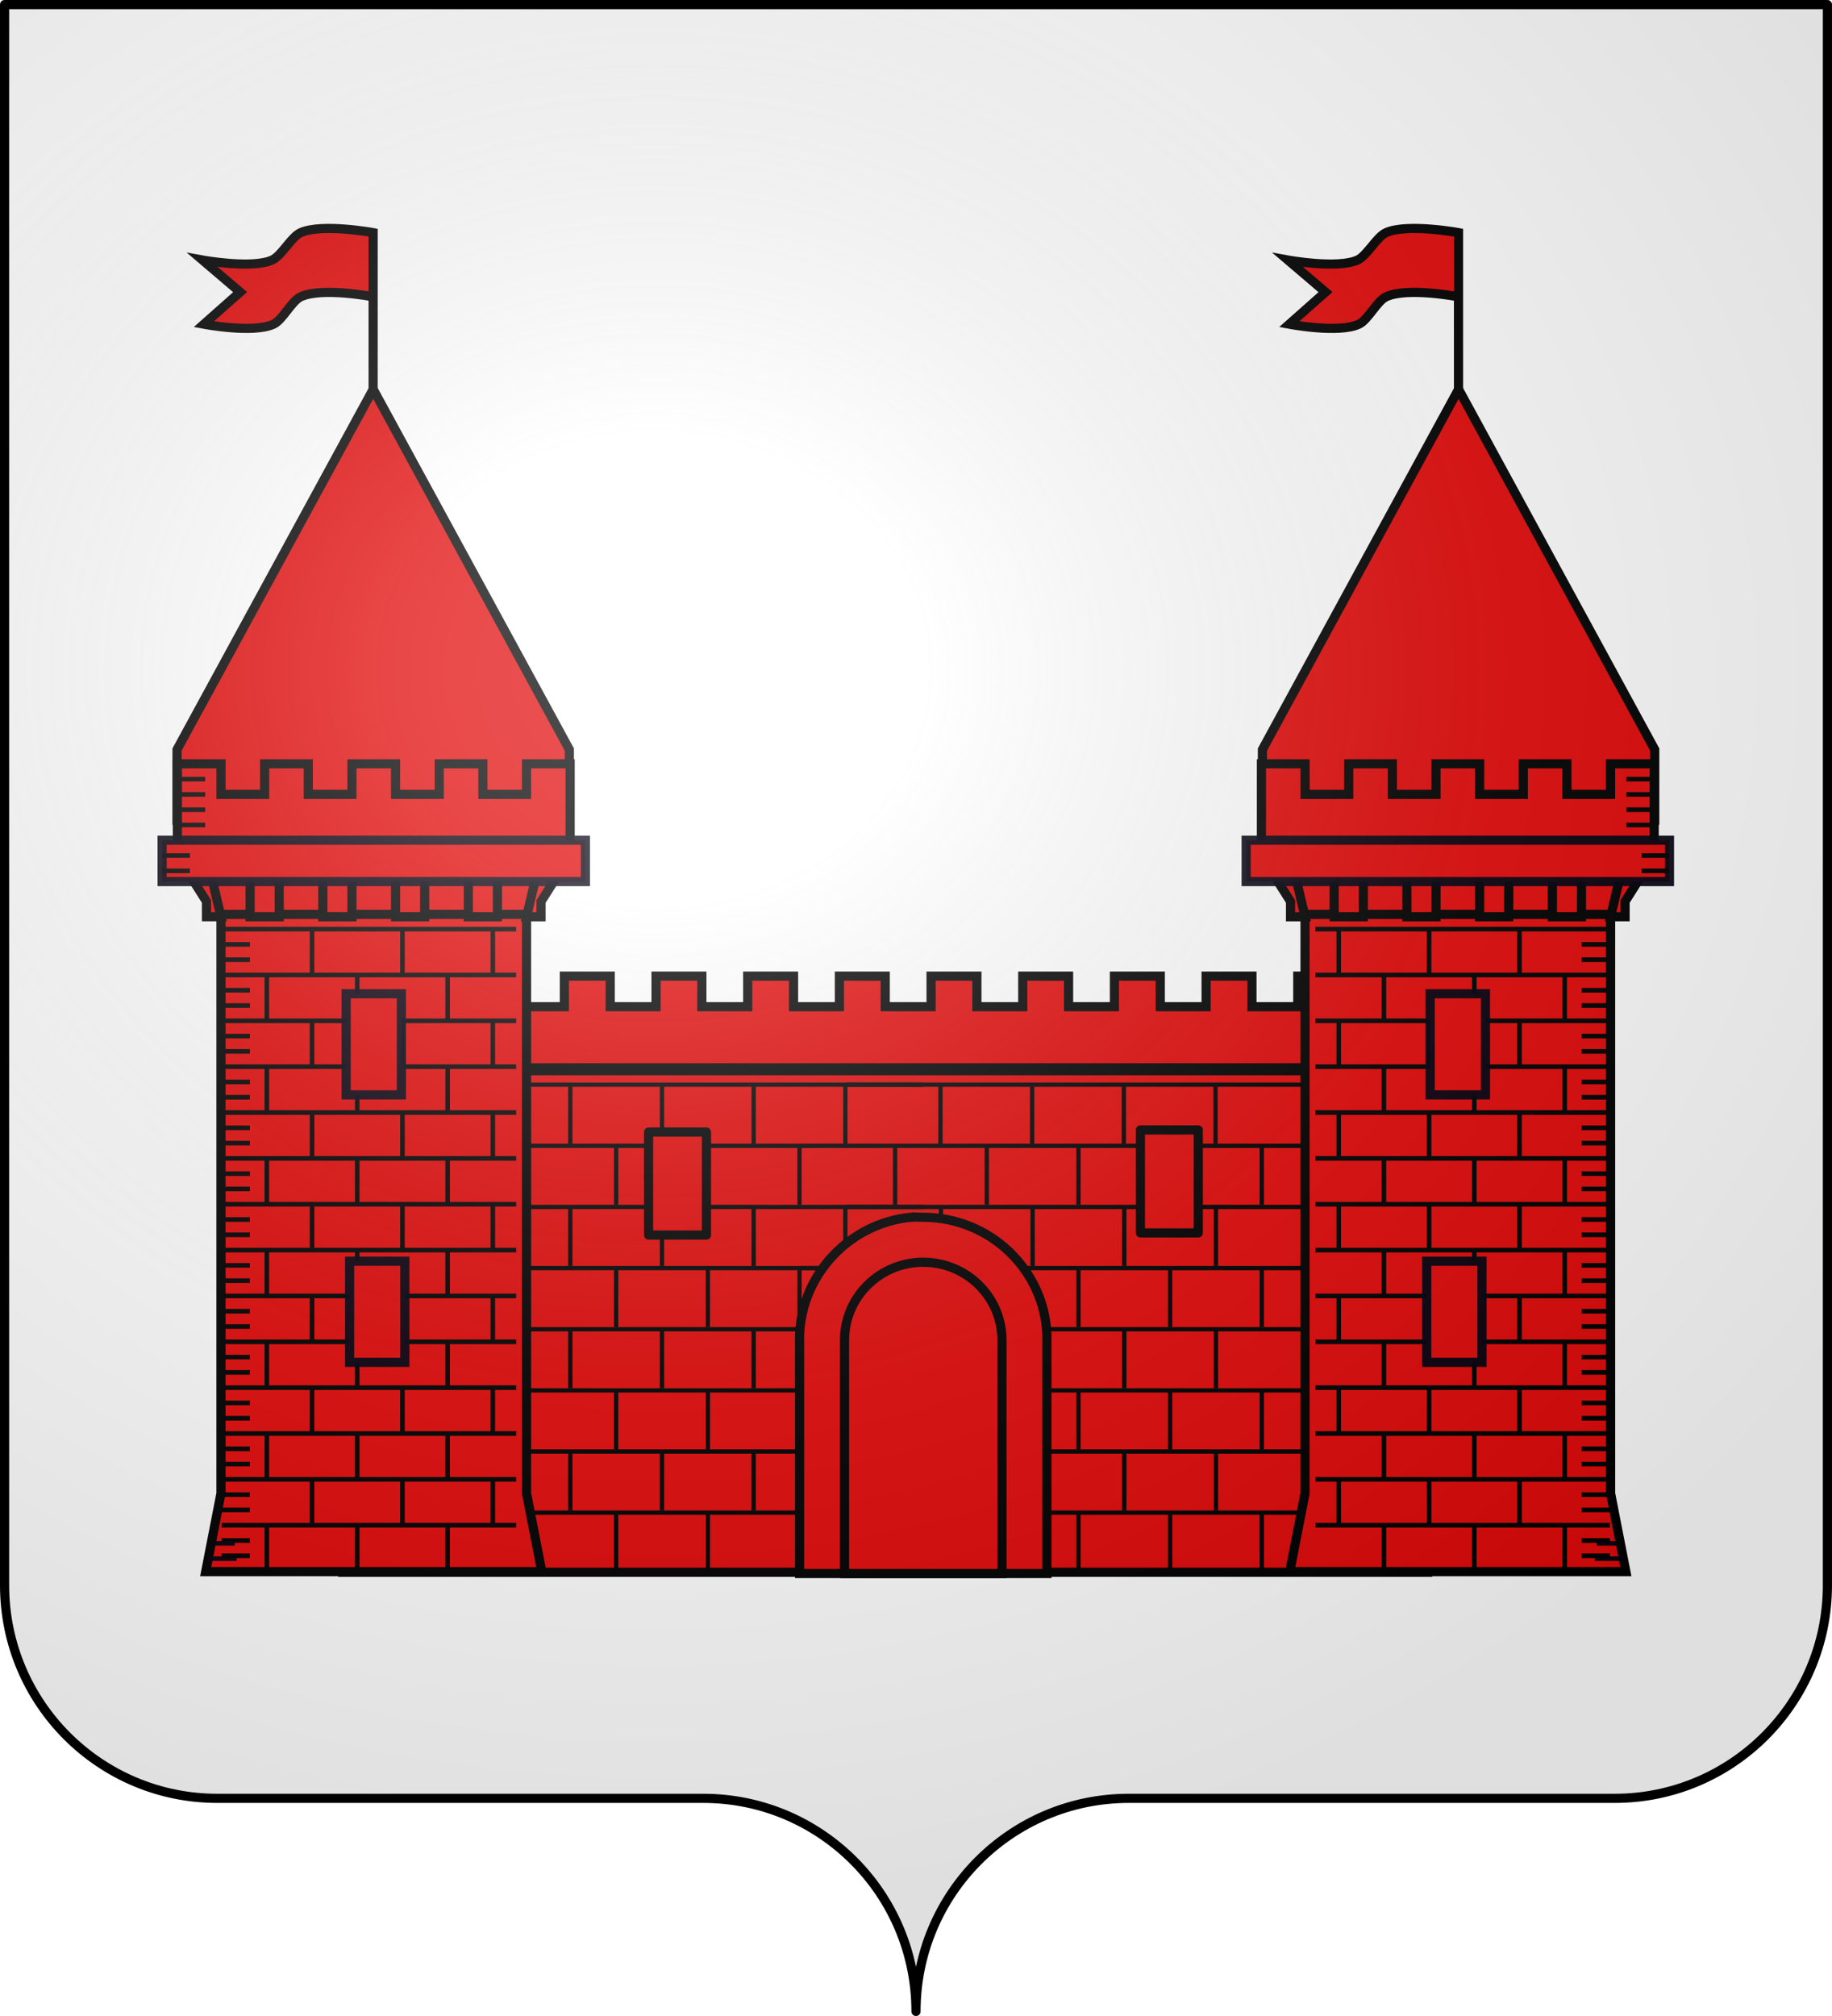
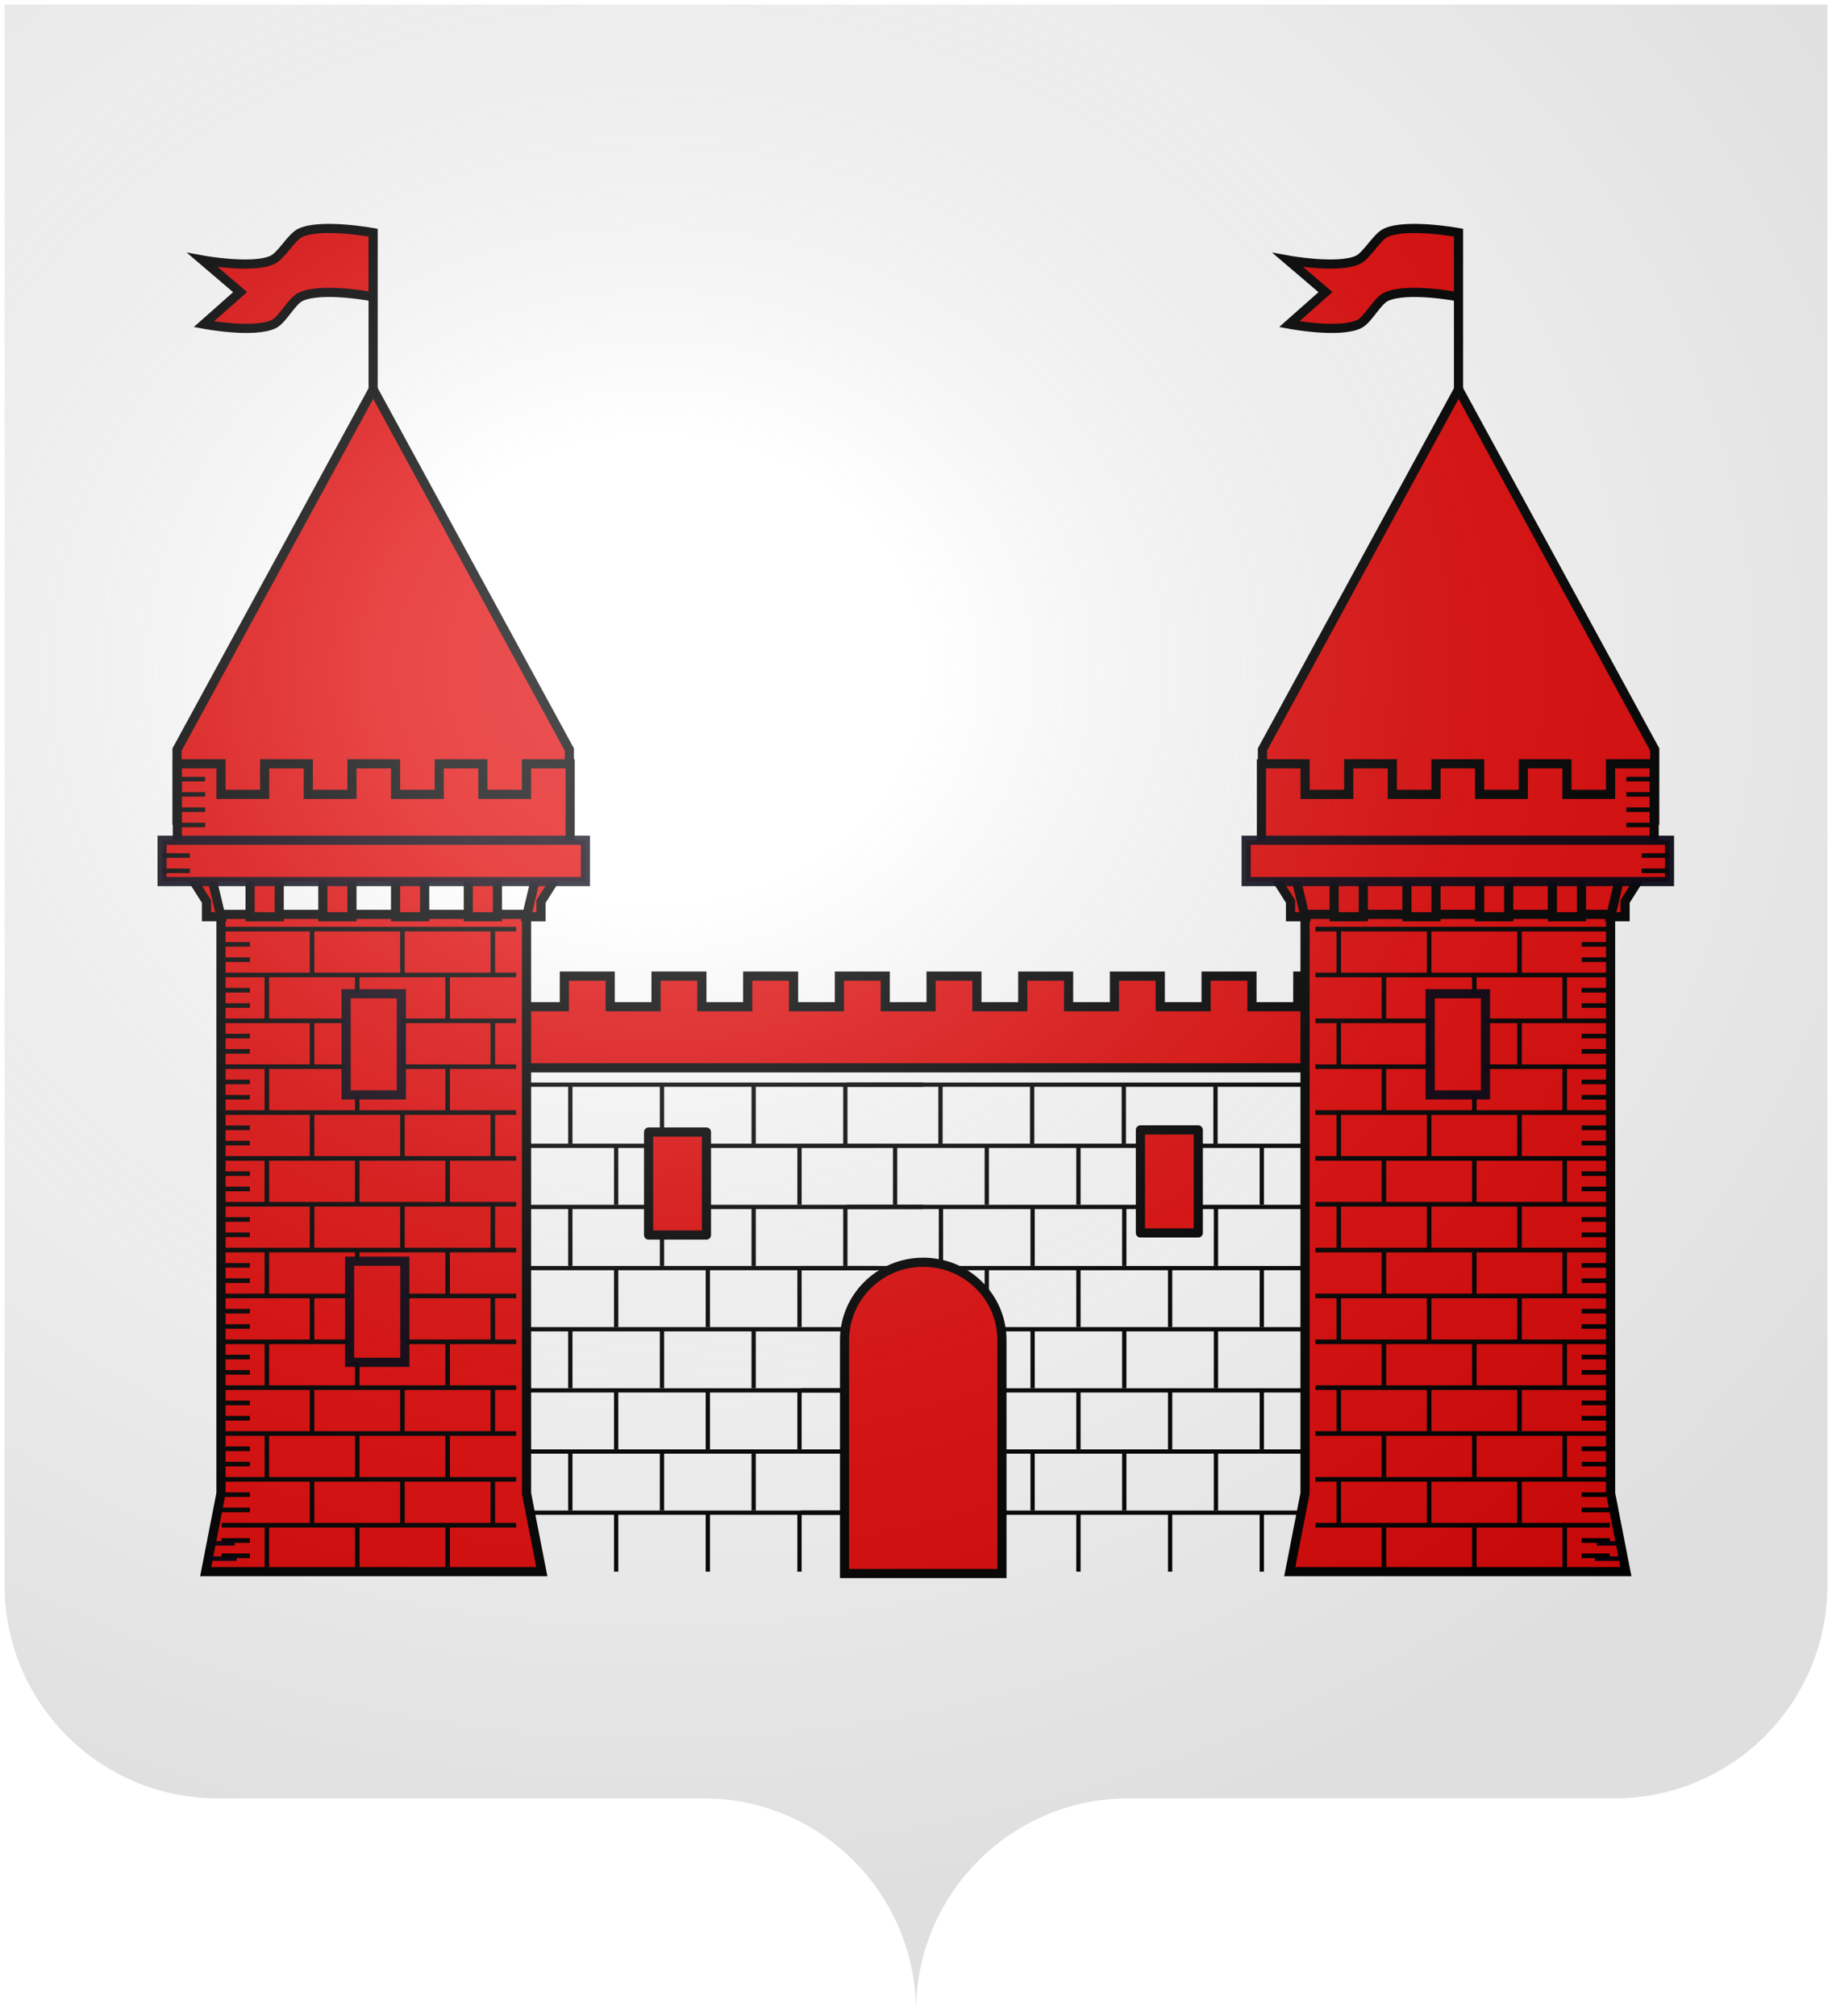
<svg xmlns="http://www.w3.org/2000/svg" xmlns:xlink="http://www.w3.org/1999/xlink" width="600.003" height="660" version="1.0">
  <desc>Flag of Canton of Valais (Wallis)</desc>
  <defs>
    <radialGradient xlink:href="#a" id="k" cx="285.186" cy="200.448" r="300" fx="285.186" fy="200.448" gradientTransform="matrix(1.551 0 0 1.35 -152.894 151.099)" gradientUnits="userSpaceOnUse" />
    <linearGradient id="a">
      <stop offset="0" style="stop-color:white;stop-opacity:.314" />
      <stop offset=".19" style="stop-color:white;stop-opacity:.251" />
      <stop offset=".6" style="stop-color:#6b6b6b;stop-opacity:.125" />
      <stop offset="1" style="stop-color:black;stop-opacity:.125" />
    </linearGradient>
  </defs>
  <g style="display:inline">
    <g style="fill:#fff">
      <g style="fill:#fff;stroke:none;display:inline">
        <path d="M375 860.862c0-38.504 31.203-69.753 69.65-69.753h159.2c38.447 0 69.65-31.25 69.65-69.754V203.862h-597v517.493c0 38.504 31.203 69.754 69.65 69.754h159.2c38.447 0 69.65 31.25 69.65 69.753" style="fill:#fff;fill-opacity:1;fill-rule:nonzero;stroke:none;stroke-width:3;stroke-linecap:round;stroke-linejoin:round;stroke-miterlimit:4;stroke-dasharray:none;stroke-dashoffset:0;stroke-opacity:1;display:inline" transform="translate(-75 -202.362)" />
      </g>
    </g>
  </g>
  <g style="display:inline">
    <path d="M-390.222 59.641V3.761s16.831-3.084 23.723 0c3.104 1.39 6.25 7.579 9.353 8.968 6.627 2.966 22.811 0 22.811 0l-12.318 10.502 11.862 10.503s-16.203 3.089-22.811 0c-2.98-1.393-5.917-7.575-8.897-8.968-6.938-3.244-23.723 0-23.723 0z" style="fill:#e20909;fill-rule:evenodd;stroke:#000;stroke-width:3;stroke-linecap:butt;stroke-linejoin:miter;stroke-opacity:1" transform="matrix(-1 0 0 1 -268.017 72.402)" />
    <path d="m-454.487 172.993 64.245-117.95 64.245 117.95v23.163h-128.49z" style="fill:#e20909;fill-rule:evenodd;stroke:#000;stroke-width:3;stroke-linecap:butt;stroke-linejoin:miter;stroke-opacity:1" transform="matrix(-1 0 0 1 -268.017 72.402)" />
    <path d="M-390.222 59.641V3.761s16.831-3.084 23.723 0c3.104 1.39 6.25 7.579 9.353 8.968 6.627 2.966 22.811 0 22.811 0l-12.318 10.502 11.862 10.503s-16.203 3.089-22.811 0c-2.98-1.393-5.917-7.575-8.897-8.968-6.938-3.244-23.723 0-23.723 0z" style="fill:#e20909;fill-rule:evenodd;stroke:#000;stroke-width:3;stroke-linecap:butt;stroke-linejoin:miter;stroke-opacity:1" transform="matrix(-1 0 0 1 87.457 72.402)" />
    <path d="m-454.487 172.993 64.245-117.95 64.245 117.95v23.163h-128.49z" style="fill:#e20909;fill-rule:evenodd;stroke:#000;stroke-width:3;stroke-linecap:butt;stroke-linejoin:miter;stroke-opacity:1" transform="matrix(-1 0 0 1 87.457 72.402)" />
    <g style="fill:#e20909" transform="matrix(1.522 0 0 1.522 37.001 -320.996)">
      <use xlink:href="#use10030" id="b" width="744.094" height="1052.362" x="0" y="0" style="fill:#e20909;stroke-width:.2;stroke-miterlimit:4;stroke-dasharray:none" transform="matrix(2.946 0 0 2.946 -801.556 -1145.697)" />
      <use xlink:href="#b" id="c" width="744.094" height="1052.362" x="0" y="0" style="fill:#e20909;stroke-width:.2;stroke-miterlimit:4;stroke-dasharray:none" transform="translate(0 11.785)" />
      <use xlink:href="#c" id="d" width="744.094" height="1052.362" x="0" y="0" style="fill:#e20909;stroke-width:.2;stroke-miterlimit:4;stroke-dasharray:none" transform="translate(0 11.785)" />
      <use xlink:href="#d" id="e" width="744.094" height="1052.362" x="0" y="0" style="fill:#e20909;stroke-width:.2;stroke-miterlimit:4;stroke-dasharray:none" transform="translate(0 11.785)" />
      <use xlink:href="#e" id="f" width="744.094" height="1052.362" x="0" y="0" style="fill:#e20909;stroke-width:.2;stroke-miterlimit:4;stroke-dasharray:none" transform="translate(0 11.785)" />
      <use xlink:href="#f" id="g" width="744.094" height="1052.362" x="0" y="0" style="fill:#e20909;stroke-width:.2;stroke-miterlimit:4;stroke-dasharray:none" transform="translate(0 11.785)" />
      <use xlink:href="#g" width="744.094" height="1052.362" style="fill:#e20909;stroke-width:.2;stroke-miterlimit:4;stroke-dasharray:none" transform="translate(0 11.785)" />
      <g style="fill:#e20909" transform="translate(.342 -21.335)scale(1.116)">
-         <path d="M44.007 414.464h209.181v96.679H44.007z" style="fill:#e20909;fill-opacity:1;fill-rule:evenodd;stroke:#000;stroke-width:1.766;stroke-linecap:square;stroke-linejoin:miter;stroke-miterlimit:4;stroke-dasharray:none;stroke-opacity:1" />
        <use xlink:href="#h" width="744.094" height="1052.362" style="fill:#e20909" transform="translate(-8.75 11.785)" />
        <use xlink:href="#h" width="744.094" height="1052.362" style="fill:#e20909" transform="translate(.088 23.57)" />
        <g id="h" style="fill:#e20909">
          <path d="M350.14 534.56v3.662M344.14 534.56v3.662M338.14 534.56v3.662M332.14 534.56v3.662M355.085 534.502H320.11h0M326.14 534.56v3.662" style="fill:#e20909;fill-rule:evenodd;stroke:#000;stroke-width:.28;stroke-linecap:square;stroke-linejoin:miter;stroke-miterlimit:4;stroke-dasharray:none;stroke-opacity:1" transform="matrix(2.946 0 0 2.946 -801.556 -1157.482)" />
        </g>
        <use xlink:href="#h" width="744.094" height="1052.362" style="fill:#e20909" transform="translate(-8.75 35.355)" />
        <use xlink:href="#h" width="744.094" height="1052.362" style="fill:#e20909" transform="translate(.088 47.14)" />
        <use xlink:href="#h" width="744.094" height="1052.362" style="fill:#e20909" transform="translate(-8.75 58.924)" />
        <use xlink:href="#h" width="744.094" height="1052.362" style="fill:#e20909" transform="translate(.088 70.71)" />
        <use xlink:href="#h" width="744.094" height="1052.362" style="fill:#e20909" transform="translate(-8.75 82.494)" />
        <use xlink:href="#h" width="744.094" height="1052.362" style="fill:#e20909" transform="translate(-89.05 23.57)" />
        <use xlink:href="#h" width="744.094" height="1052.362" style="fill:#e20909" transform="translate(-97.889 11.785)" />
        <use xlink:href="#h" width="744.094" height="1052.362" style="fill:#e20909" transform="translate(-97.889 35.355)" />
        <use xlink:href="#h" width="744.094" height="1052.362" style="fill:#e20909" transform="translate(-89.05 47.14)" />
        <use xlink:href="#h" width="744.094" height="1052.362" style="fill:#e20909" transform="translate(-97.889 58.924)" />
        <use xlink:href="#h" width="744.094" height="1052.362" style="fill:#e20909" transform="translate(-89.05 70.71)" />
        <use xlink:href="#h" width="744.094" height="1052.362" style="fill:#e20909" transform="translate(-97.889 82.494)" />
        <use xlink:href="#h" width="744.094" height="1052.362" style="fill:#e20909" transform="translate(-89.05)" />
        <g style="fill:#e20909;stroke:#000;stroke-width:.204;stroke-miterlimit:4;stroke-dasharray:none;stroke-opacity:1">
-           <path d="M359.948 550.66c-2.69.272-4.815 2.493-4.938 5.198-.004.082 0 .164 0 .247V566.5h11.001v-10.395c0-.083.004-.165 0-.247-.131-2.89-2.548-5.197-5.5-5.197-.19 0-.378-.019-.563 0z" style="fill:#e20909;fill-opacity:1;fill-rule:evenodd;stroke:#000;stroke-width:.407;stroke-linecap:butt;stroke-linejoin:miter;stroke-miterlimit:4;stroke-dasharray:none;stroke-dashoffset:0;stroke-opacity:1" transform="matrix(4.335 0 0 4.335 -1406.886 -1944.395)" />
          <path d="M360.51 552.66c-1.932 0-3.5 1.55-3.5 3.46v10.38h7.001V556.12c0-1.91-1.568-3.46-3.5-3.46z" style="fill:#e20909;fill-opacity:1;fill-rule:evenodd;stroke:#000;stroke-width:.407;stroke-linecap:butt;stroke-linejoin:miter;stroke-miterlimit:4;stroke-dasharray:none;stroke-dashoffset:0;stroke-opacity:1" transform="matrix(4.335 0 0 4.335 -1406.886 -1944.395)" />
        </g>
        <path d="M69.05 396.24h8.839v5.893h8.839v-5.893h8.838v5.893h8.839v-5.893h8.838v5.893h8.84v-5.893h8.838v5.893h8.838v-5.893h8.84v5.893h8.838v-5.893h8.838v5.893h8.839v-5.893h8.839v5.893h8.838v-5.893h8.839v5.893h8.839v-5.893h8.838v5.893h8.839v-5.893h8.839v17.677H69.05z" style="fill:#e20909;fill-rule:evenodd;stroke:#000;stroke-width:1.766;stroke-linecap:butt;stroke-linejoin:miter;stroke-miterlimit:4;stroke-dasharray:none;stroke-opacity:1" />
        <g style="fill:#e20909" transform="matrix(2.946 0 0 2.946 -804.502 -1160.428)">
          <path d="M350.07 521.493h21.799v2.738H350.07z" style="fill:#e20909;fill-opacity:1;fill-rule:evenodd;stroke:#00000f;stroke-width:.3;stroke-linecap:square;stroke-linejoin:miter;stroke-miterlimit:4;stroke-dasharray:none;stroke-opacity:.941" />
          <path d="M351 524.362h20v37.881l1 5.12h-22l1-5.12z" style="fill:#e20909;fill-opacity:1;fill-rule:evenodd;stroke:#000;stroke-width:.599;stroke-linecap:butt;stroke-linejoin:miter;stroke-miterlimit:4;stroke-dasharray:none;stroke-opacity:1" />
          <path d="M348.146 514.509h2.857v2.001h2.856v-2.001h2.856v2.001h2.857v-2.001h2.856v2.001h2.857v-2.001h2.856v2.001h2.856v-2.001h2.856v6.004l-1.904 3.002v1h-.952l.952-4.002h-2.856v4.003h-1.904v-4.003h-2.857v4.003h-1.904v-4.003h-2.856v4.003h-1.904v-4.003h-2.857v4.003h-1.904v-4.003h-2.856l.952 4.003h-.952v-1l-1.905-3.003z" style="fill:#e20909;fill-opacity:1;fill-rule:evenodd;stroke:#000;stroke-width:.599;stroke-linecap:butt;stroke-linejoin:miter;stroke-miterlimit:4;stroke-dasharray:none;stroke-opacity:1" />
          <path d="M347.147 519.509h27.706v2.706h-27.706z" style="fill:#e20909;fill-opacity:1;fill-rule:evenodd;stroke:#00000f;stroke-width:.599;stroke-linecap:square;stroke-linejoin:miter;stroke-miterlimit:4;stroke-dasharray:none;stroke-opacity:.941" />
          <g id="i" style="fill:#e20909;stroke:#000;stroke-width:.302;stroke-miterlimit:4;stroke-dasharray:none;stroke-opacity:1">
            <path d="M367.879 528.483v2.94M361.879 528.483v2.94M355.879 528.483v2.94" style="fill:#e20909;fill-rule:evenodd;stroke:#000;stroke-width:.302;stroke-linecap:butt;stroke-linejoin:miter;stroke-miterlimit:4;stroke-dasharray:none;stroke-opacity:1" transform="matrix(.986 0 0 1 5.268 -.158)" />
            <g style="fill:#e20909;stroke:#000;stroke-width:.302;stroke-miterlimit:4;stroke-dasharray:none;stroke-opacity:1">
              <path d="M370.879 528.483H351.33M370.879 525.483H351.33M364.879 525.483v2.94M358.879 525.483v2.94M352.879 525.483v2.94M370.879 526.483h-1.874M370.879 529.483h-1.874M370.879 527.483h-1.874M370.879 530.483h-1.874" style="fill:#e20909;fill-rule:evenodd;stroke:#000;stroke-width:.302;stroke-linecap:butt;stroke-linejoin:miter;stroke-miterlimit:4;stroke-dasharray:none;stroke-opacity:1" transform="matrix(.986 0 0 1 5.268 -.158)" />
            </g>
          </g>
          <use xlink:href="#i" width="744.094" height="1052.362" style="fill:#e20909" transform="translate(0 6)" />
          <use xlink:href="#i" width="744.094" height="1052.362" style="fill:#e20909" transform="translate(0 12)" />
          <use xlink:href="#i" width="744.094" height="1052.362" style="fill:#e20909" transform="translate(0 18)" />
          <use xlink:href="#i" width="744.094" height="1052.362" style="fill:#e20909" transform="translate(0 24)" />
          <use xlink:href="#i" width="744.094" height="1052.362" style="fill:#e20909" transform="translate(0 30)" />
          <path d="M371.85 566.512h-1.874" style="fill:#e20909;fill-rule:evenodd;stroke:#00000f;stroke-width:.3;stroke-linecap:butt;stroke-linejoin:miter;stroke-miterlimit:4;stroke-dasharray:none;stroke-opacity:.941" />
-           <rect width="3.616" height="6.616" x="358.965" y="547.053" ry="0" style="fill:#e20909;fill-opacity:1;fill-rule:evenodd;stroke:#00000f;stroke-width:.599;stroke-linecap:square;stroke-linejoin:miter;stroke-miterlimit:4;stroke-dasharray:none;stroke-opacity:.941" />
          <rect width="3.616" height="6.616" x="359.192" y="529.554" ry="0" style="fill:#e20909;fill-opacity:1;fill-rule:evenodd;stroke:#00000f;stroke-width:.599;stroke-linecap:square;stroke-linejoin:miter;stroke-miterlimit:4;stroke-dasharray:none;stroke-opacity:.941" />
          <use xlink:href="#i" width="744.094" height="1052.362" style="fill:#e20909" transform="translate(0 36)" />
          <path d="M371.41 565.512h-1.314" style="fill:#e20909;fill-rule:evenodd;stroke:#00000f;stroke-width:.3;stroke-linecap:butt;stroke-linejoin:miter;stroke-miterlimit:4;stroke-dasharray:none;stroke-opacity:.941" />
          <path d="M372.032 517.512h1.818M372.032 516.512h1.818M372.032 515.512h1.818M372.032 518.512h1.818M373.032 520.512h1.818M373.032 521.512h1.818" style="fill:#e20909;fill-rule:evenodd;stroke:#000;stroke-width:.3;stroke-linecap:butt;stroke-linejoin:miter;stroke-miterlimit:4;stroke-dasharray:none;stroke-opacity:1" />
        </g>
        <path id="j" d="M102.968 426.292h11.159v19.851h-11.159z" style="fill:#e20909;fill-opacity:1;fill-rule:evenodd;stroke:#000;stroke-width:1.766;stroke-linecap:butt;stroke-linejoin:round;stroke-miterlimit:4;stroke-dasharray:none;stroke-dashoffset:0;stroke-opacity:1" />
        <use xlink:href="#j" width="744.094" height="1052.362" style="fill:#e20909;stroke:#000;stroke-width:.4;stroke-miterlimit:4;stroke-dasharray:none;stroke-opacity:1" transform="translate(94.832 -.406)" />
        <g style="fill:#e20909" transform="matrix(-2.946 0 0 2.946 1113.483 -1160.428)">
-           <path d="M350.07 521.493h21.799v2.738H350.07z" style="fill:#e20909;fill-opacity:1;fill-rule:evenodd;stroke:#00000f;stroke-width:.3;stroke-linecap:square;stroke-linejoin:miter;stroke-miterlimit:4;stroke-dasharray:none;stroke-opacity:.941" />
          <path d="M351 524.362h20v37.881l1 5.12h-22l1-5.12z" style="fill:#e20909;fill-opacity:1;fill-rule:evenodd;stroke:#000;stroke-width:.599;stroke-linecap:butt;stroke-linejoin:miter;stroke-miterlimit:4;stroke-dasharray:none;stroke-opacity:1" />
          <path d="M348.146 514.509h2.857v2.001h2.856v-2.001h2.856v2.001h2.857v-2.001h2.856v2.001h2.857v-2.001h2.856v2.001h2.856v-2.001h2.857v6.004l-1.905 3.002v1h-.952l.952-4.002h-2.856v4.003h-1.904v-4.003h-2.857v4.003h-1.904v-4.003h-2.856v4.003h-1.904v-4.003h-2.857v4.003h-1.904v-4.003h-2.856l.952 4.003h-.952v-1l-1.905-3.003z" style="fill:#e20909;fill-opacity:1;fill-rule:evenodd;stroke:#000;stroke-width:.599;stroke-linecap:butt;stroke-linejoin:miter;stroke-miterlimit:4;stroke-dasharray:none;stroke-opacity:1" />
          <path d="M347.147 519.509h27.706v2.706h-27.706z" style="fill:#e20909;fill-opacity:1;fill-rule:evenodd;stroke:#00000f;stroke-width:.599;stroke-linecap:square;stroke-linejoin:miter;stroke-miterlimit:4;stroke-dasharray:none;stroke-opacity:.941" />
          <g style="fill:#e20909;stroke:#000;stroke-width:.302;stroke-miterlimit:4;stroke-dasharray:none;stroke-opacity:1">
            <path d="M367.879 528.483v2.94M361.879 528.483v2.94M355.879 528.483v2.94" style="fill:#e20909;fill-rule:evenodd;stroke:#000;stroke-width:.302;stroke-linecap:butt;stroke-linejoin:miter;stroke-miterlimit:4;stroke-dasharray:none;stroke-opacity:1" transform="matrix(.986 0 0 1 5.268 -.158)" />
            <g style="fill:#e20909;stroke:#000;stroke-width:.302;stroke-miterlimit:4;stroke-dasharray:none;stroke-opacity:1">
              <path d="M370.879 528.483H351.33M370.879 525.483H351.33M364.879 525.483v2.94M358.879 525.483v2.94M352.879 525.483v2.94M370.879 526.483h-1.874M370.879 529.483h-1.874M370.879 527.483h-1.874M370.879 530.483h-1.874" style="fill:#e20909;fill-rule:evenodd;stroke:#000;stroke-width:.302;stroke-linecap:butt;stroke-linejoin:miter;stroke-miterlimit:4;stroke-dasharray:none;stroke-opacity:1" transform="matrix(.986 0 0 1 5.268 -.158)" />
            </g>
          </g>
          <use xlink:href="#i" width="744.094" height="1052.362" style="fill:#e20909" transform="translate(0 6)" />
          <use xlink:href="#i" width="744.094" height="1052.362" style="fill:#e20909" transform="translate(0 12)" />
          <use xlink:href="#i" width="744.094" height="1052.362" style="fill:#e20909" transform="translate(0 18)" />
          <use xlink:href="#i" width="744.094" height="1052.362" style="fill:#e20909" transform="translate(0 24)" />
          <use xlink:href="#i" width="744.094" height="1052.362" style="fill:#e20909" transform="translate(0 30)" />
          <path d="M371.85 566.512h-1.874" style="fill:#e20909;fill-rule:evenodd;stroke:#00000f;stroke-width:.3;stroke-linecap:butt;stroke-linejoin:miter;stroke-miterlimit:4;stroke-dasharray:none;stroke-opacity:.941" />
          <rect width="3.616" height="6.616" x="358.965" y="547.053" ry="0" style="fill:#e20909;fill-opacity:1;fill-rule:evenodd;stroke:#00000f;stroke-width:.599;stroke-linecap:square;stroke-linejoin:miter;stroke-miterlimit:4;stroke-dasharray:none;stroke-opacity:.941" />
          <rect width="3.616" height="6.616" x="359.192" y="529.554" ry="0" style="fill:#e20909;fill-opacity:1;fill-rule:evenodd;stroke:#00000f;stroke-width:.599;stroke-linecap:square;stroke-linejoin:miter;stroke-miterlimit:4;stroke-dasharray:none;stroke-opacity:.941" />
          <use xlink:href="#i" width="744.094" height="1052.362" style="fill:#e20909" transform="translate(0 36)" />
          <path d="M371.41 565.512h-1.314" style="fill:#e20909;fill-rule:evenodd;stroke:#00000f;stroke-width:.3;stroke-linecap:butt;stroke-linejoin:miter;stroke-miterlimit:4;stroke-dasharray:none;stroke-opacity:.941" />
          <path d="M372.032 517.512h1.818M372.032 516.512h1.818M372.032 515.512h1.818M372.032 518.512h1.818M373.032 520.512h1.818M373.032 521.512h1.818" style="fill:#e20909;fill-rule:evenodd;stroke:#000;stroke-width:.3;stroke-linecap:butt;stroke-linejoin:miter;stroke-miterlimit:4;stroke-dasharray:none;stroke-opacity:1" />
        </g>
      </g>
    </g>
  </g>
  <g style="display:inline">
    <path d="M76.5 203.862v517.491c0 38.505 31.203 69.755 69.65 69.755h159.2c38.447 0 69.65 31.25 69.65 69.754 0-38.504 31.203-69.754 69.65-69.754h159.2c38.447 0 69.65-31.25 69.65-69.755v-517.49z" style="fill:url(#k);fill-opacity:1;fill-rule:evenodd;stroke:none;stroke-width:3;stroke-linecap:butt;stroke-linejoin:miter;stroke-miterlimit:4;stroke-dasharray:none;stroke-opacity:1;display:inline" transform="translate(-75 -202.362)" />
  </g>
  <g style="display:inline">
-     <path d="M302.06 658.5c0-38.504 31.203-69.753 69.65-69.753h159.2c38.446 0 69.65-31.25 69.65-69.754V1.5h-597v517.493c0 38.504 31.203 69.754 69.65 69.754h159.2c38.446 0 69.65 31.25 69.65 69.753" style="fill:none;fill-opacity:1;fill-rule:nonzero;stroke:#000;stroke-width:3;stroke-linecap:round;stroke-linejoin:round;stroke-miterlimit:4;stroke-dasharray:none;stroke-dashoffset:0;stroke-opacity:1;display:inline" transform="translate(-2.06)" />
-   </g>
+     </g>
</svg>